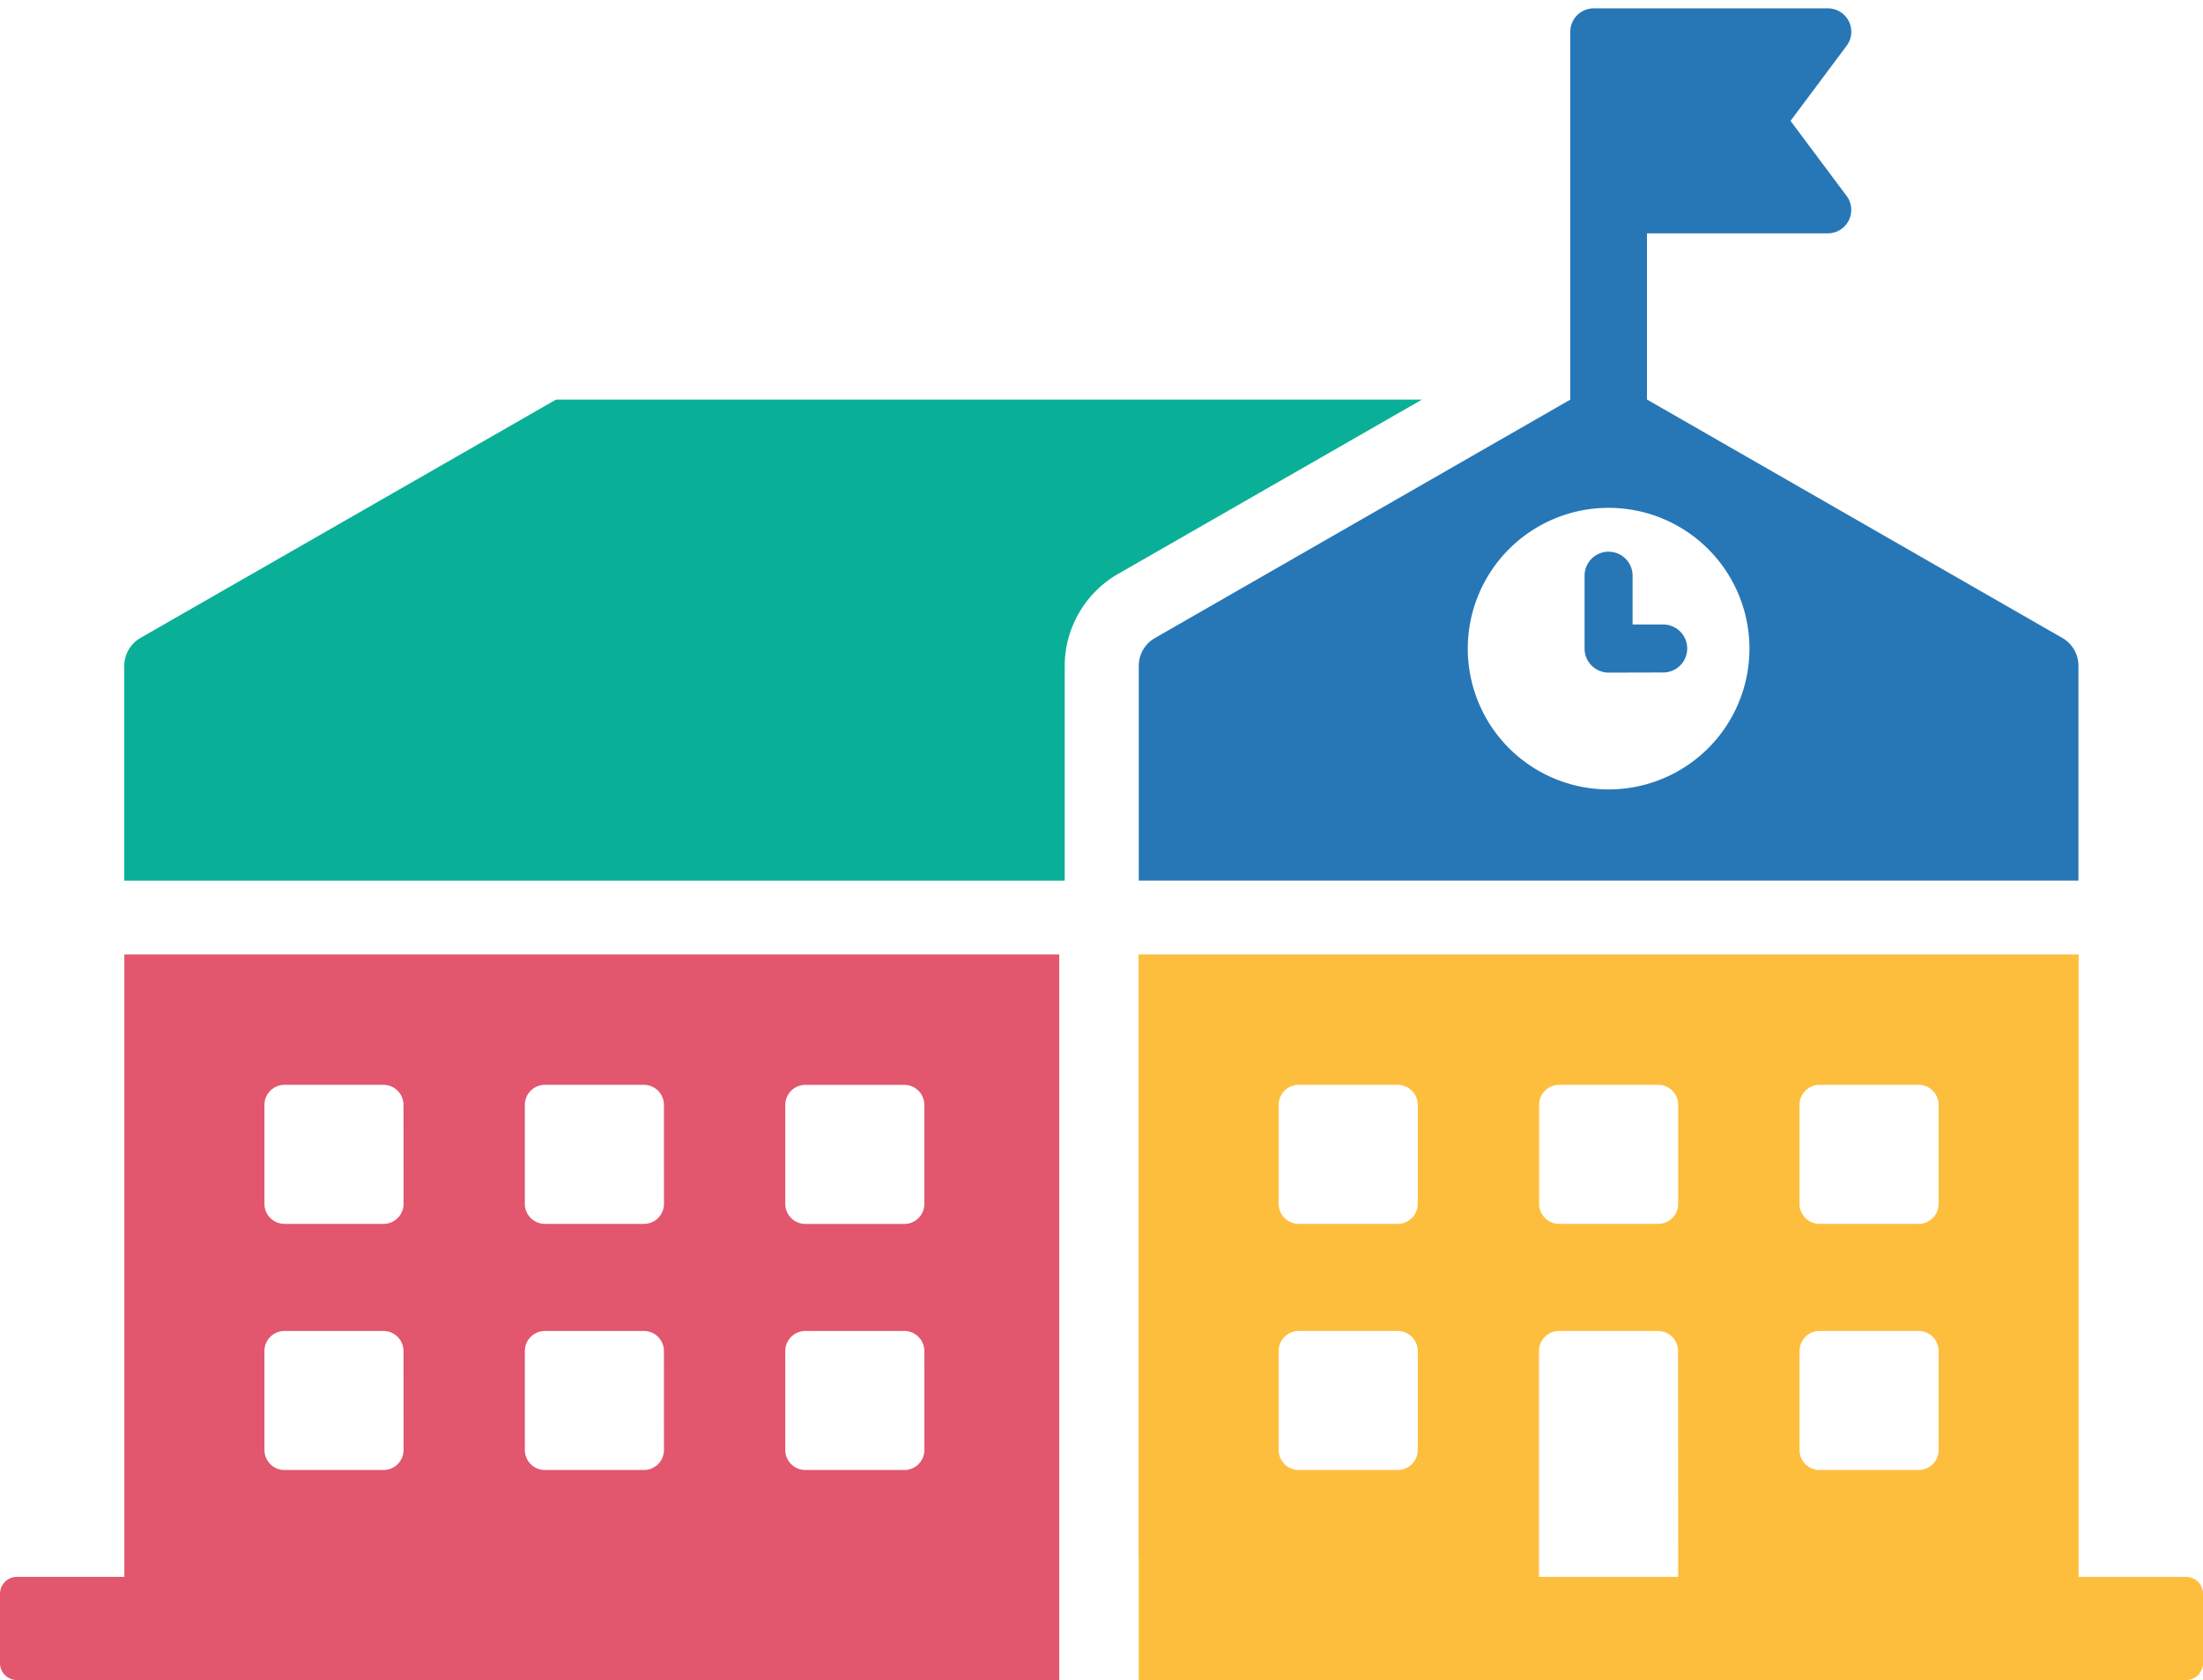
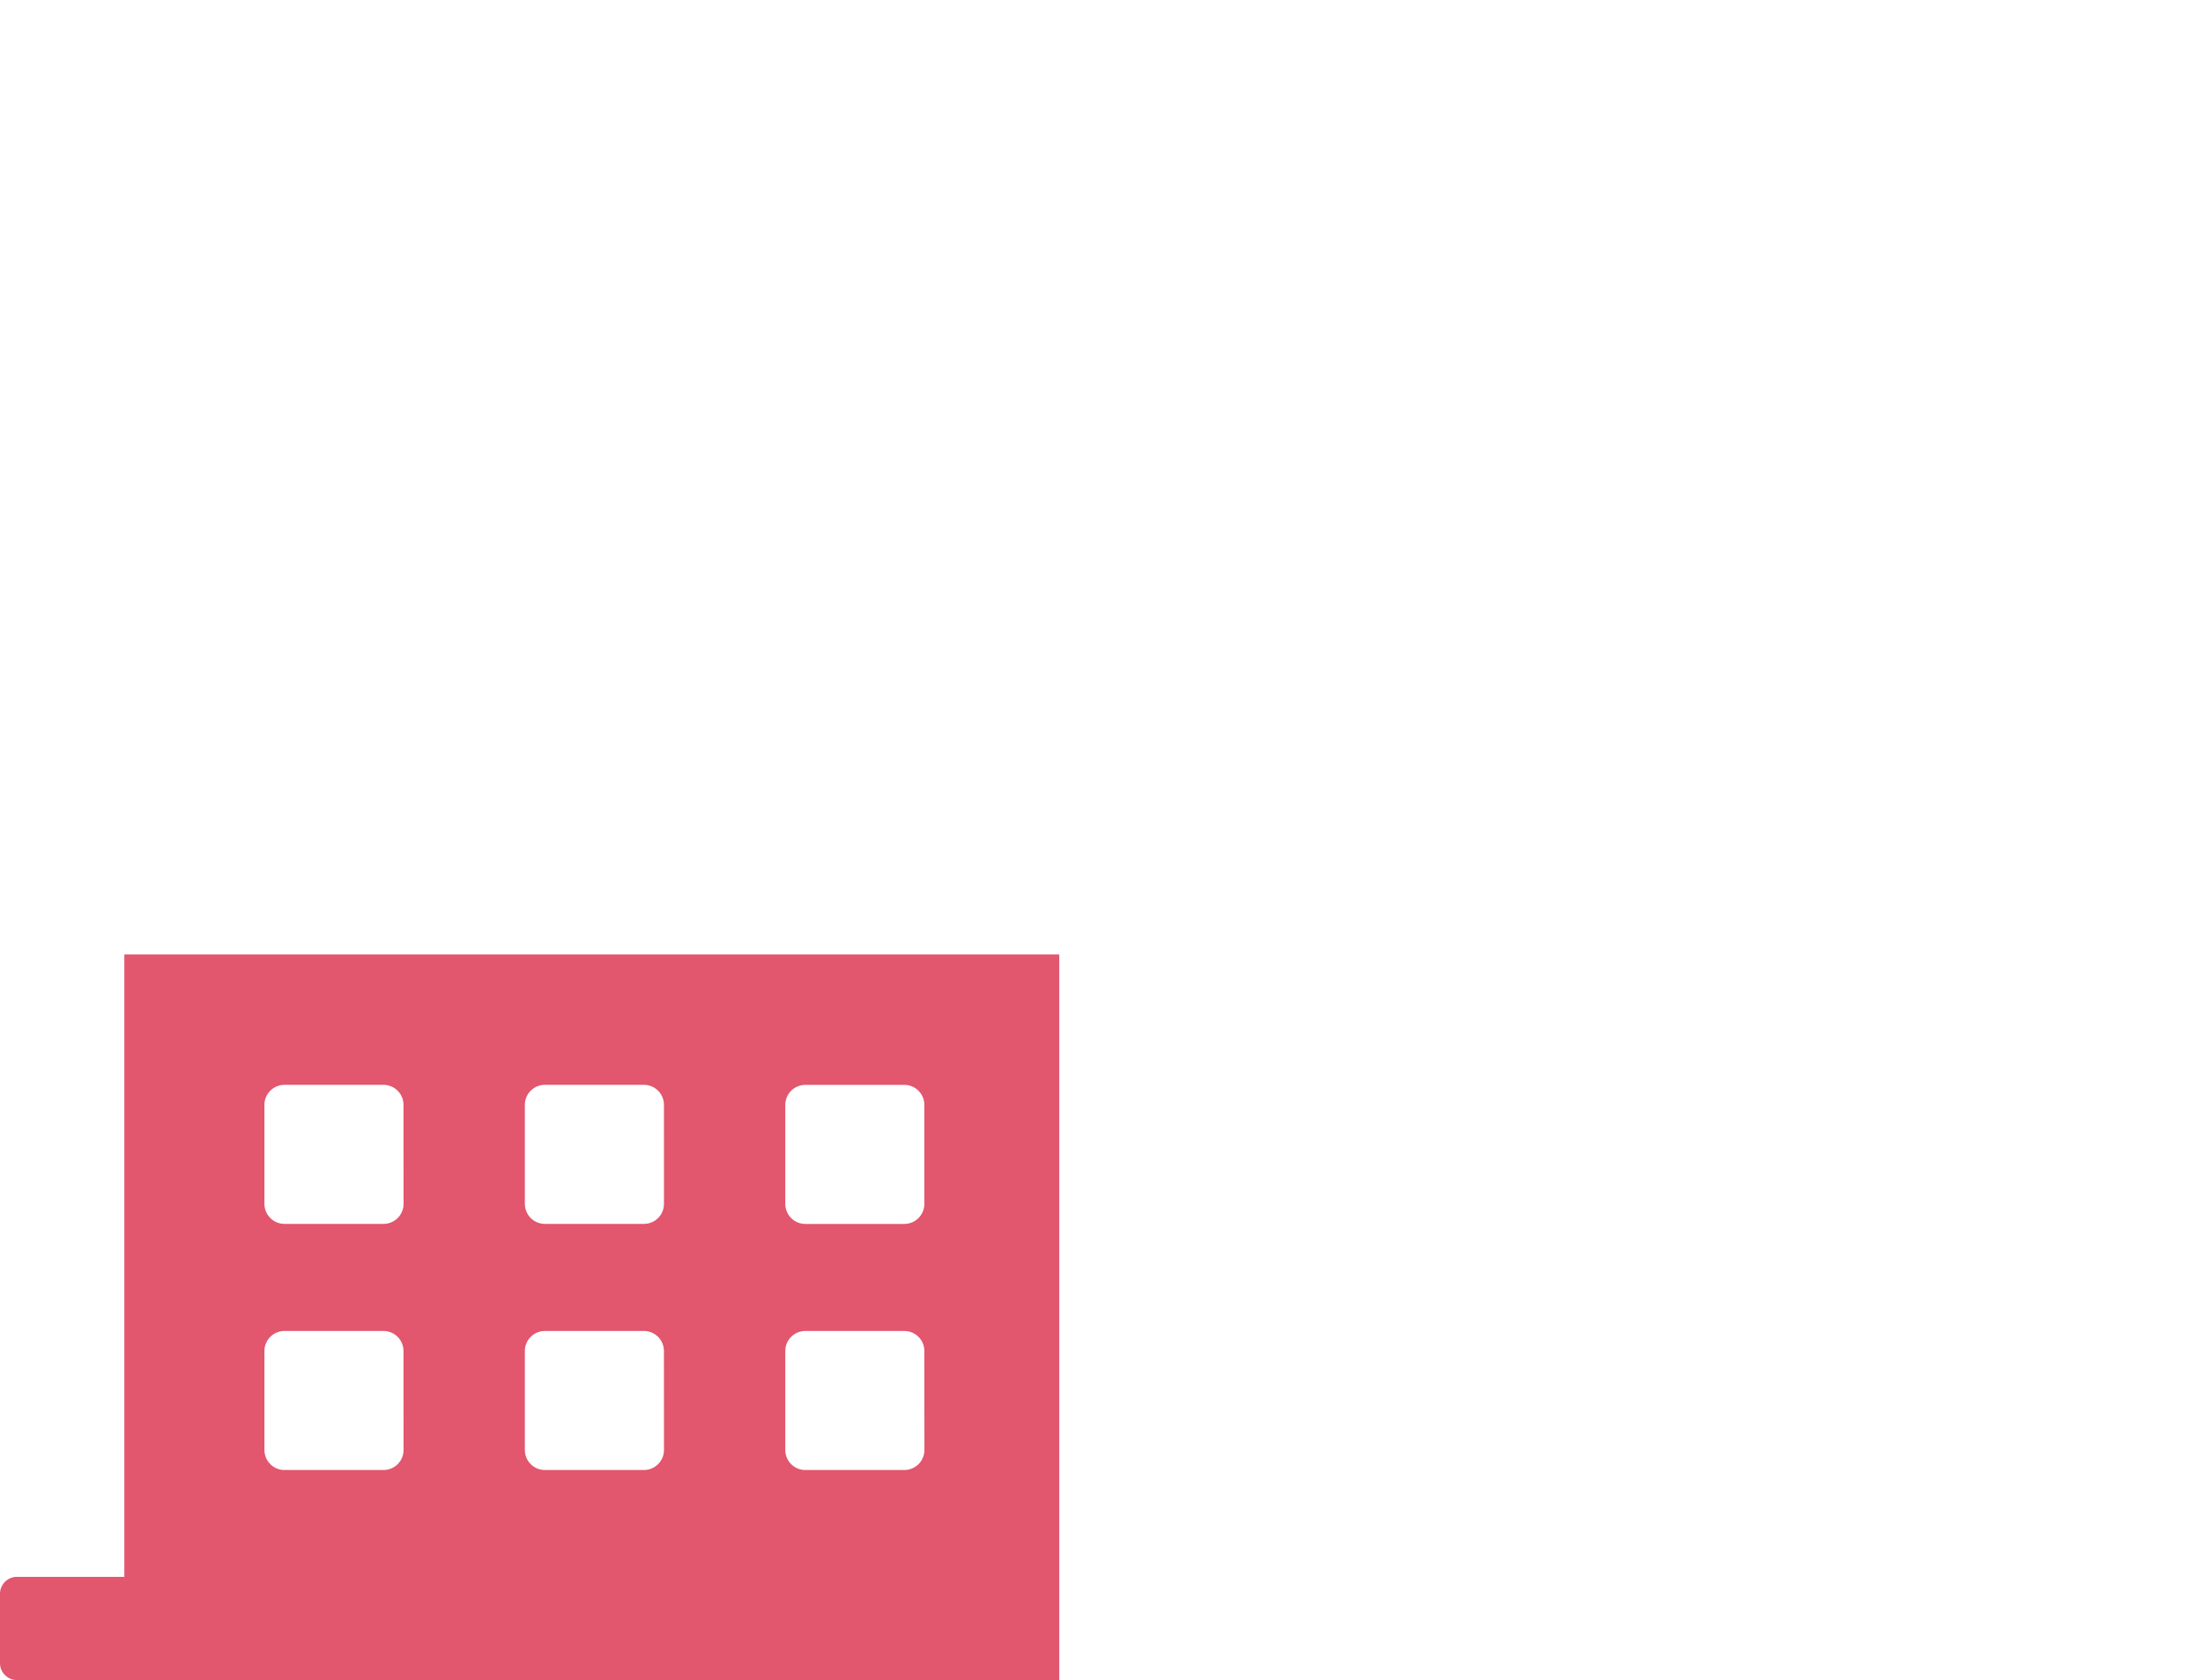
<svg xmlns="http://www.w3.org/2000/svg" width="131.747" height="100.5" viewBox="0 0 131.747 100.5">
  <g transform="translate(-1254 -1732.5)">
-     <path d="M74.195,72.473a6.371,6.371,0,0,1,3.173-5.493L95.556,56.544H43.77L18.931,70.794a1.937,1.937,0,0,0-.977,1.679V85.32H74.195Z" transform="translate(1243.478 1699.862)" fill="#09b097" />
-     <path d="M390,52.178V39.327a1.912,1.912,0,0,1,.959-1.656l24.847-14.265V1.395A1.4,1.4,0,0,1,417.2,0h14.02a1.4,1.4,0,0,1,1.118,2.23l-3.361,4.5,3.36,4.5a1.4,1.4,0,0,1-1.119,2.228H420.391v9.941l24.845,14.265a1.911,1.911,0,0,1,.959,1.656V52.178ZM409.676,38.3a8.422,8.422,0,1,0,8.421-8.421A8.421,8.421,0,0,0,409.676,38.3Zm8.421,1.435A1.437,1.437,0,0,1,416.66,38.3V33.9a1.436,1.436,0,0,1,2.871,0v2.958h1.795a1.435,1.435,0,1,1,0,2.869Z" transform="translate(932.103 1733)" fill="#2777b7" stroke="rgba(0,0,0,0)" stroke-miterlimit="10" stroke-width="1" />
    <path d="M63.347,136.717H7.436v37.234H1.015A1.014,1.014,0,0,0,0,174.965v4.144a1.015,1.015,0,0,0,1.015,1.015H63.347ZM24.135,166.359a1.2,1.2,0,0,1-1.2,1.2H17.014a1.2,1.2,0,0,1-1.2-1.2v-5.917a1.2,1.2,0,0,1,1.2-1.2h5.917a1.2,1.2,0,0,1,1.2,1.2Zm0-14.723a1.2,1.2,0,0,1-1.2,1.2H17.014a1.2,1.2,0,0,1-1.2-1.2v-5.918a1.2,1.2,0,0,1,1.2-1.2h5.917a1.2,1.2,0,0,1,1.2,1.2Zm15.573,14.723a1.2,1.2,0,0,1-1.2,1.2H32.588a1.2,1.2,0,0,1-1.2-1.2v-5.917a1.2,1.2,0,0,1,1.2-1.2h5.917a1.2,1.2,0,0,1,1.2,1.2Zm0-14.723a1.2,1.2,0,0,1-1.2,1.2H32.588a1.2,1.2,0,0,1-1.2-1.2v-5.918a1.2,1.2,0,0,1,1.2-1.2h5.918a1.2,1.2,0,0,1,1.2,1.2Zm15.575,14.723a1.2,1.2,0,0,1-1.2,1.2H48.163a1.2,1.2,0,0,1-1.2-1.2v-5.917a1.2,1.2,0,0,1,1.2-1.2H54.08a1.2,1.2,0,0,1,1.2,1.2Zm-1.2-13.52H48.163a1.2,1.2,0,0,1-1.2-1.2v-5.918a1.2,1.2,0,0,1,1.2-1.2H54.08a1.2,1.2,0,0,1,1.2,1.2v5.918a1.2,1.2,0,0,1-1.2,1.2" transform="translate(1254 1652.876)" fill="#e2566e" />
-     <path d="M227.132,173.95H220.71V136.716H164.489v36.042h.01v7.365h62.633a1.015,1.015,0,0,0,1.015-1.015v-4.144a1.014,1.014,0,0,0-1.015-1.014m-45.945-7.592a1.2,1.2,0,0,1-1.2,1.2h-5.918a1.2,1.2,0,0,1-1.2-1.2v-5.917a1.2,1.2,0,0,1,1.2-1.2h5.918a1.2,1.2,0,0,1,1.2,1.2Zm0-14.723a1.2,1.2,0,0,1-1.2,1.2h-5.918a1.2,1.2,0,0,1-1.2-1.2v-5.918a1.2,1.2,0,0,1,1.2-1.2h5.918a1.2,1.2,0,0,1,1.2,1.2Zm15.574,22.314h-8.324V160.442a1.2,1.2,0,0,1,1.2-1.2h5.917a1.2,1.2,0,0,1,1.2,1.2Zm0-22.314a1.2,1.2,0,0,1-1.2,1.2h-5.917a1.2,1.2,0,0,1-1.2-1.2v-5.918a1.2,1.2,0,0,1,1.2-1.2h5.917a1.2,1.2,0,0,1,1.2,1.2Zm15.575,14.723a1.2,1.2,0,0,1-1.2,1.2h-5.918a1.2,1.2,0,0,1-1.2-1.2v-5.917a1.2,1.2,0,0,1,1.2-1.2h5.918a1.2,1.2,0,0,1,1.2,1.2Zm0-14.723a1.2,1.2,0,0,1-1.2,1.2h-5.918a1.2,1.2,0,0,1-1.2-1.2v-5.918a1.2,1.2,0,0,1,1.2-1.2h5.918a1.2,1.2,0,0,1,1.2,1.2Z" transform="translate(1157.6 1652.877)" fill="#febe3d" />
  </g>
</svg>